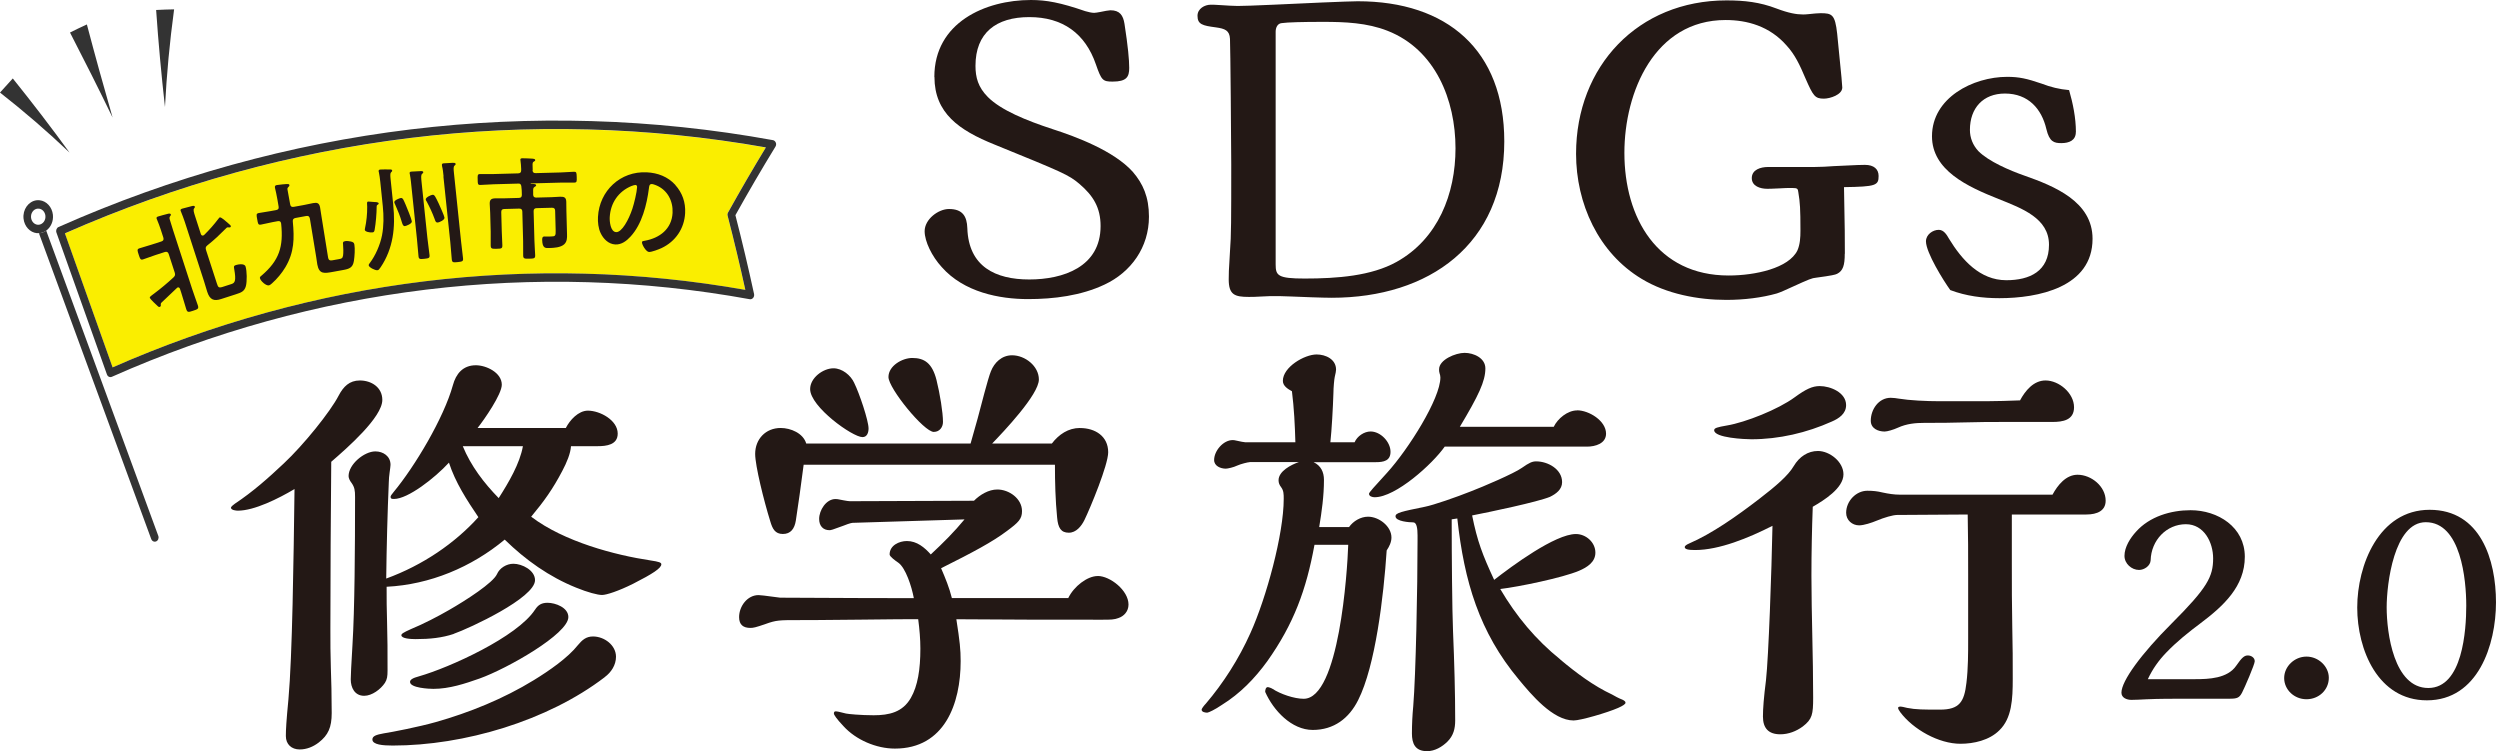
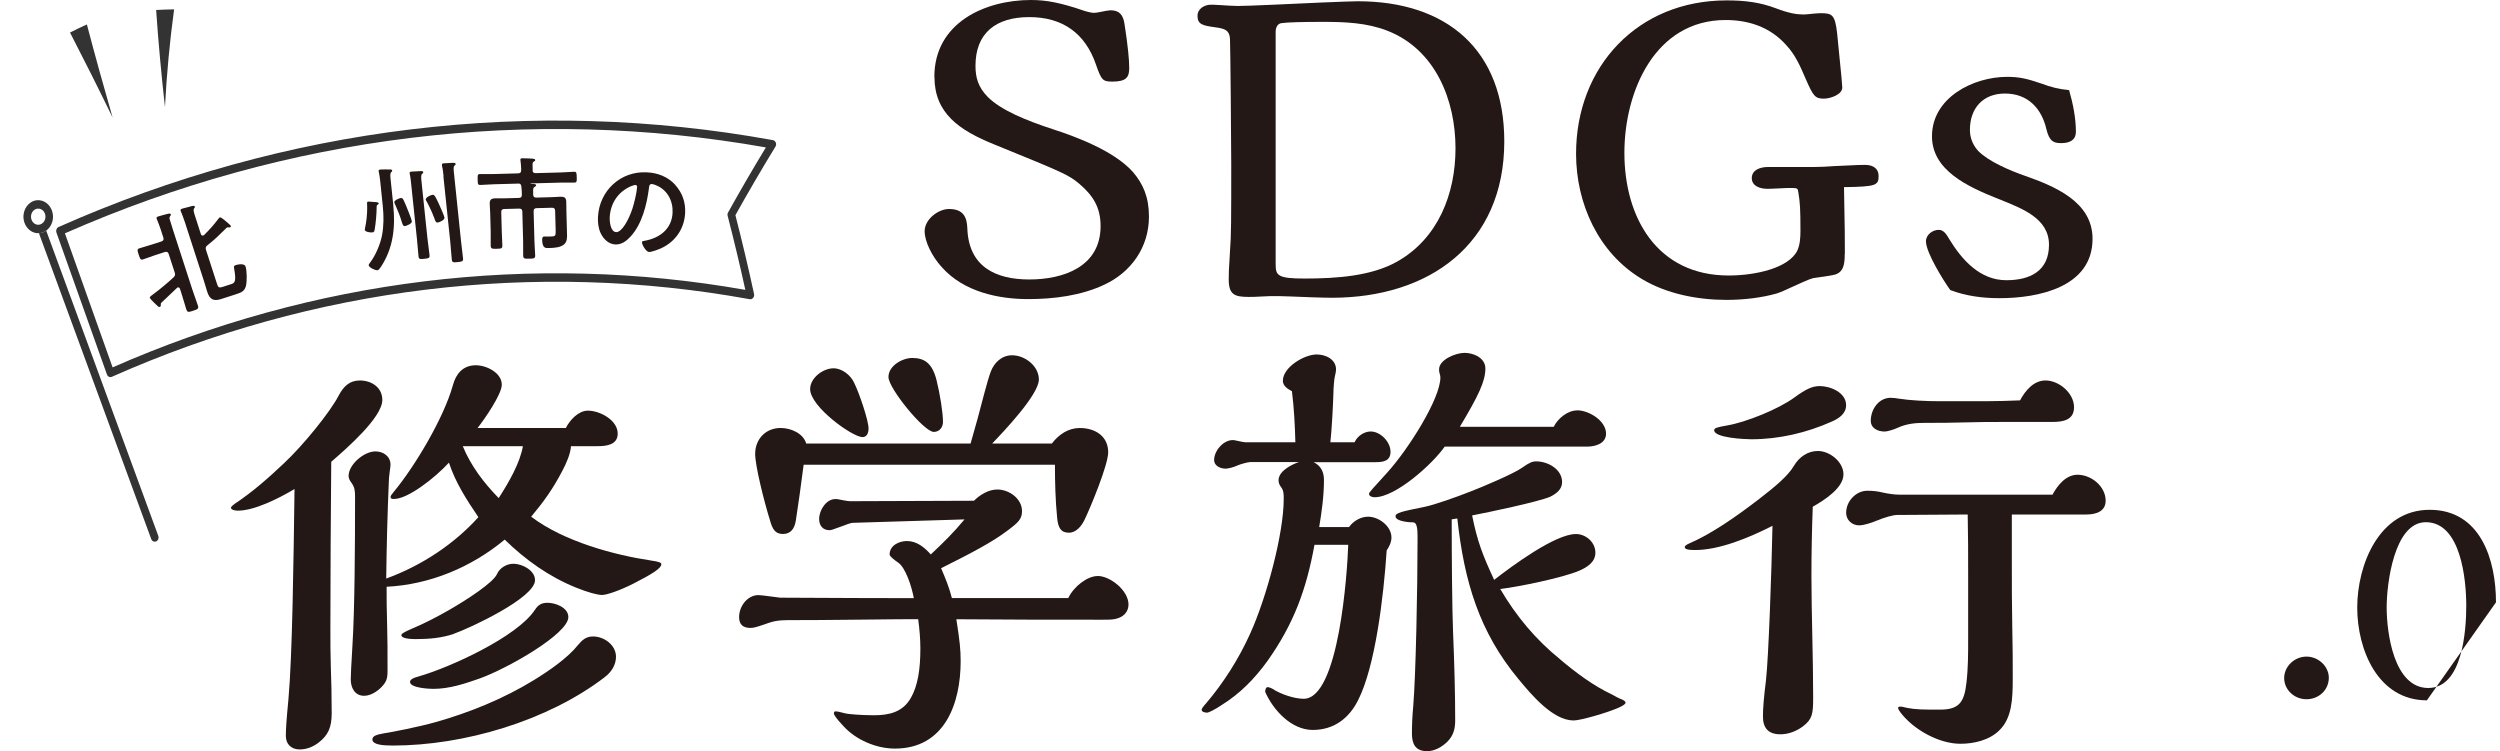
<svg xmlns="http://www.w3.org/2000/svg" width="213" height="64" viewBox="0 0 213 64" fill="none">
-   <path d="M5.526 19.885L9.589 31.306C26.706 23.777 45.33 21.493 63.498 24.701C63.038 22.598 62.53 20.476 61.992 18.394C61.968 18.296 61.977 18.188 62.026 18.105C63.058 16.252 64.138 14.389 65.243 12.571C45.114 9.011 24.482 11.539 5.521 19.89L5.526 19.885Z" fill="#FAEE00" />
  <path d="M66.099 12.155C66.055 12.042 65.962 11.959 65.854 11.94C45.344 8.209 24.296 10.771 4.988 19.342C4.822 19.415 4.744 19.625 4.807 19.811L9.11 31.902C9.154 32.034 9.261 32.117 9.379 32.127C9.428 32.132 9.481 32.127 9.53 32.103C26.774 24.446 45.564 22.163 63.879 25.493C63.986 25.512 64.094 25.468 64.167 25.38C64.241 25.292 64.27 25.17 64.246 25.048C63.761 22.813 63.229 20.559 62.657 18.335C63.747 16.374 64.896 14.409 66.069 12.492C66.133 12.389 66.143 12.262 66.099 12.145V12.155ZM62.031 18.1C61.982 18.188 61.967 18.291 61.996 18.389C62.534 20.476 63.043 22.593 63.502 24.696C45.334 21.488 26.711 23.771 9.594 31.301L5.531 19.88C24.491 11.529 45.124 9.001 65.253 12.56C64.148 14.379 63.067 16.237 62.036 18.095L62.031 18.1Z" fill="#333333" />
  <path d="M3.937 19.649C3.781 19.762 3.6 19.835 3.404 19.864C3.375 19.864 3.346 19.864 3.316 19.869C6.504 28.558 9.697 37.241 12.885 45.929C12.934 46.056 13.036 46.139 13.153 46.149C13.202 46.154 13.256 46.149 13.31 46.125C13.476 46.051 13.555 45.836 13.486 45.655C10.303 36.987 7.12 28.318 3.937 19.649Z" fill="#333333" />
  <path d="M3.936 19.649C4.328 19.366 4.567 18.852 4.508 18.3C4.435 17.63 3.956 17.127 3.384 17.063C3.296 17.053 3.203 17.053 3.11 17.063C2.421 17.156 1.922 17.855 2.005 18.628C2.078 19.297 2.558 19.801 3.13 19.864C3.193 19.869 3.257 19.869 3.32 19.864C3.35 19.864 3.379 19.864 3.408 19.86C3.604 19.835 3.785 19.757 3.941 19.645L3.936 19.649ZM2.646 18.544C2.626 18.363 2.67 18.183 2.773 18.036C2.875 17.889 3.022 17.801 3.183 17.777C3.227 17.772 3.271 17.772 3.32 17.777C3.604 17.806 3.834 18.06 3.868 18.378C3.888 18.559 3.844 18.74 3.741 18.887C3.638 19.029 3.491 19.121 3.33 19.146C3.286 19.151 3.242 19.151 3.193 19.146C2.91 19.116 2.68 18.862 2.646 18.544Z" fill="#333333" />
  <path d="M5.965 2.772C7.202 5.168 8.414 7.583 9.593 10.013C8.835 7.383 8.101 4.738 7.402 2.083C6.918 2.303 6.439 2.533 5.965 2.772Z" fill="#333333" />
-   <path d="M0 7.886C2.063 9.5 4.038 11.206 5.926 13.001C4.366 10.854 2.753 8.752 1.09 6.684C0.724 7.08 0.357 7.481 0 7.886Z" fill="#333333" />
  <path d="M14.833 0.797C14.325 0.807 13.811 0.821 13.303 0.851C13.493 3.618 13.748 6.375 14.056 9.118C14.197 6.356 14.457 3.584 14.833 0.802V0.797Z" fill="#333333" />
  <path d="M30.657 32.416C31.654 32.416 32.574 33.007 32.574 34.073C32.574 35.55 29.586 38.166 28.222 39.344C28.183 44.096 28.149 48.814 28.149 53.572C28.149 54.75 28.149 55.708 28.188 56.886C28.227 57.698 28.261 59.541 28.261 60.754C28.261 61.966 27.968 62.631 27.156 63.262C26.677 63.629 26.125 63.853 25.533 63.853C24.834 63.853 24.355 63.413 24.355 62.709C24.355 62.157 24.394 61.458 24.575 59.575C24.907 55.889 25.015 47.636 25.093 41.666C23.729 42.478 21.666 43.509 20.267 43.509C20.121 43.509 19.676 43.47 19.676 43.25C19.676 43.177 19.896 42.991 20.008 42.918C21.558 41.886 22.844 40.742 24.174 39.49C25.87 37.906 28.154 35.066 28.853 33.706C29.259 32.934 29.772 32.416 30.657 32.416ZM55.387 47.743C56.159 47.856 56.345 47.929 56.345 48.076C56.345 48.408 55.607 48.888 53.949 49.733C52.698 50.359 51.666 50.692 51.294 50.692C50.923 50.692 50.077 50.472 49.084 50.066C46.801 49.147 44.772 47.709 43.002 45.974C40.166 48.33 36.627 49.807 32.94 49.992C32.94 50.912 32.94 51.983 32.979 53.053C33.019 54.344 33.019 55.488 33.019 57.145C33.019 57.625 32.979 57.884 32.798 58.177C32.432 58.73 31.694 59.282 31.029 59.282C30.217 59.282 29.884 58.583 29.884 57.884C29.884 57.551 29.924 56.74 30.031 54.936C30.217 51.948 30.251 46.682 30.251 42.331C30.251 41.779 30.212 41.52 29.958 41.153C29.811 40.967 29.699 40.747 29.699 40.561C29.699 39.564 31.024 38.459 31.982 38.459C32.647 38.459 33.273 38.865 33.273 39.603C33.273 39.715 33.234 39.97 33.199 40.229C33.16 40.488 33.126 40.855 33.126 41.075C33.014 43.69 32.94 46.492 32.906 49.293C36.04 48.149 38.768 46.272 40.758 44.062C39.761 42.585 38.802 41.114 38.25 39.417C37.032 40.742 34.749 42.512 33.571 42.512C33.424 42.512 33.278 42.512 33.278 42.326C33.278 42.253 33.351 42.14 33.537 41.92C35.341 39.745 37.81 35.618 38.587 32.817C38.846 31.858 39.433 31.12 40.543 31.12C41.428 31.12 42.753 31.746 42.753 32.778C42.753 33.589 41.276 35.726 40.69 36.464H48.209C48.542 35.799 49.28 34.987 50.087 34.987C51.118 34.987 52.629 35.799 52.629 36.943C52.629 37.901 51.671 38.014 50.933 38.014H48.649C48.61 38.64 48.283 39.412 47.911 40.116C47.099 41.666 46.361 42.698 45.256 44.023C48.058 46.159 52.443 47.303 55.392 47.743H55.387ZM51.519 57.698C46.655 61.419 39.541 63.521 33.459 63.521C32.613 63.521 31.728 63.448 31.728 63.003C31.728 62.709 32.06 62.597 32.686 62.484C33.424 62.372 35.673 61.932 37.111 61.526C39.986 60.715 42.895 59.536 45.476 57.952C46.801 57.141 48.39 56.036 49.236 54.965C49.603 54.525 49.935 54.227 50.527 54.227C51.485 54.227 52.483 54.965 52.483 55.957C52.483 56.657 52.077 57.282 51.524 57.688L51.519 57.698ZM38.656 54.011C37.658 54.344 36.627 54.452 35.414 54.452C35.008 54.452 34.197 54.412 34.197 54.119C34.197 54.007 34.343 53.899 35.008 53.601C36.079 53.161 37.292 52.53 38.25 51.978C39.727 51.132 42.01 49.655 42.342 48.917C42.562 48.399 43.154 48.032 43.741 48.032C44.479 48.032 45.584 48.584 45.584 49.43C45.584 50.941 40.02 53.523 38.656 54.002V54.011ZM45.584 51.948C45.843 51.542 46.136 51.357 46.654 51.357C47.319 51.357 48.424 51.762 48.424 52.574C48.424 54.011 43.227 56.96 40.871 57.806C39.619 58.246 38.289 58.691 36.925 58.691C36.558 58.691 34.935 58.617 34.935 58.099C34.935 57.913 35.155 57.766 35.708 57.62C38.289 56.882 44.073 54.266 45.584 51.943V51.948ZM39.428 38.014C40.127 39.711 41.232 41.148 42.489 42.439C43.335 41.114 44.293 39.49 44.552 38.014H39.428Z" fill="#231815" />
  <path d="M93.533 49.074C94.565 49.074 96.149 50.291 96.149 51.508C96.149 52.1 95.743 52.506 95.303 52.652C94.897 52.799 94.677 52.799 93.866 52.799C88.004 52.799 87.451 52.799 81.481 52.76C81.775 54.638 81.848 55.342 81.848 56.334C81.848 59.947 80.484 63.78 76.245 63.78C74.661 63.78 72.93 63.042 71.859 61.864C71.268 61.238 71.048 60.905 71.048 60.793C71.048 60.681 71.087 60.607 71.194 60.607C71.302 60.607 71.527 60.646 72.079 60.793C72.226 60.832 73.331 60.94 74.436 60.94C75.761 60.94 76.905 60.681 77.604 59.463C78.196 58.431 78.416 57.028 78.416 55.263C78.416 54.452 78.342 53.606 78.23 52.755C77.125 52.755 76.387 52.755 73.292 52.794C69.385 52.833 69.126 52.833 68.021 52.833C66.398 52.833 66.144 52.833 65.22 53.166C64.374 53.459 64.188 53.498 63.929 53.498C63.337 53.498 62.971 53.239 62.971 52.579C62.971 51.66 63.67 50.702 64.628 50.702C64.741 50.702 65.146 50.741 66.471 50.922C74.138 50.961 74.69 50.961 77.858 50.961C77.673 49.963 77.159 48.379 76.533 47.939C76.313 47.792 75.795 47.421 75.795 47.24C75.795 46.468 76.607 46.096 77.272 46.096C78.118 46.096 78.782 46.648 79.301 47.24C80.406 46.208 81.291 45.324 82.176 44.253L72.632 44.546C72.519 44.546 71.967 44.732 71.82 44.805C70.935 45.138 70.789 45.172 70.676 45.172C70.124 45.172 69.791 44.805 69.791 44.214C69.791 43.475 70.383 42.517 71.189 42.517C71.263 42.517 71.375 42.517 71.889 42.63C72.075 42.669 72.329 42.703 72.407 42.703L82.982 42.664C83.501 42.145 84.234 41.705 84.972 41.705C85.97 41.705 87.075 42.478 87.075 43.549C87.075 44.214 86.781 44.507 85.784 45.245C84.566 46.164 82.909 47.049 80.181 48.413C80.547 49.259 80.88 50.071 81.1 50.956H91.015C91.495 49.959 92.638 49.078 93.523 49.078L93.533 49.074ZM92.022 36.469C93.313 36.469 94.418 37.168 94.418 38.532C94.418 39.603 92.907 43.25 92.389 44.316C92.13 44.834 91.69 45.387 91.064 45.387C90.399 45.387 90.145 44.981 90.067 44.096C89.92 42.62 89.881 41.075 89.881 39.598H68.471C68.324 40.776 67.919 43.691 67.806 44.35C67.694 45.05 67.366 45.495 66.701 45.495C66.036 45.495 65.816 45.055 65.63 44.424C65.078 42.654 64.34 39.672 64.34 38.674C64.34 37.422 65.225 36.464 66.515 36.464C67.361 36.464 68.432 36.904 68.691 37.789H82.694C83.1 36.391 83.505 34.914 83.872 33.477C84.058 32.778 84.312 31.893 84.425 31.634C84.718 30.895 85.344 30.27 86.229 30.27C87.334 30.27 88.512 31.189 88.512 32.333C88.512 33.623 85.49 36.792 84.532 37.789H89.617C90.209 37.017 91.015 36.464 92.013 36.464L92.022 36.469ZM72.783 32.636C73.223 33.521 74.001 35.843 74.001 36.503C74.001 36.836 73.888 37.242 73.483 37.242C72.637 37.242 69.024 34.66 69.024 33.149C69.024 32.191 70.129 31.379 71.013 31.379C71.752 31.379 72.485 31.971 72.783 32.631V32.636ZM79.565 36.801C78.719 36.801 75.697 33.081 75.697 32.123C75.697 31.164 76.876 30.499 77.726 30.499C78.758 30.499 79.423 30.939 79.79 32.377C80.083 33.555 80.342 35.139 80.342 35.951C80.342 36.391 80.049 36.797 79.57 36.797L79.565 36.801Z" fill="#231815" />
  <path d="M106.469 39.377C106.323 39.377 105.731 39.524 105.399 39.671C105.105 39.818 104.587 39.93 104.44 39.93C104 39.93 103.443 39.71 103.443 39.192C103.443 38.419 104.215 37.495 105.027 37.495C105.1 37.495 105.174 37.495 105.467 37.568C105.614 37.608 106.019 37.681 106.093 37.681H110.366C110.327 36.243 110.254 34.772 110.073 33.334C109.74 33.149 109.3 32.894 109.3 32.449C109.3 31.271 111.143 30.2 112.175 30.2C112.947 30.2 113.832 30.606 113.832 31.491C113.832 31.604 113.793 31.824 113.72 32.117C113.681 32.264 113.608 33.036 113.608 33.481C113.568 34.733 113.461 36.649 113.348 37.681H115.412C115.632 37.163 116.223 36.762 116.776 36.762C117.622 36.762 118.472 37.647 118.472 38.492C118.472 39.265 117.881 39.377 117.221 39.377H111.916C112.542 39.671 112.801 40.223 112.801 40.888C112.801 42.252 112.615 43.577 112.395 44.907H114.937C115.304 44.389 115.935 44.022 116.561 44.022C117.48 44.022 118.551 44.834 118.551 45.792C118.551 46.198 118.365 46.565 118.145 46.897C117.886 50.804 117.186 56.739 115.715 59.648C114.942 61.198 113.652 62.191 111.847 62.191C110.043 62.191 108.493 60.533 107.794 58.949C107.794 58.802 107.833 58.543 108.014 58.543C108.088 58.543 108.308 58.617 108.42 58.69C109.085 59.13 110.263 59.536 111.075 59.536C114.096 59.536 114.796 48.662 114.869 46.418H111.994C111.295 50.251 110.224 53.16 107.975 56.333C106.904 57.81 105.653 59.096 104.108 60.054C103.516 60.46 102.964 60.719 102.856 60.719C102.709 60.719 102.377 60.68 102.377 60.46C102.377 60.386 102.563 60.127 102.744 59.942C104.22 58.211 105.545 56.148 106.538 53.933C107.902 50.911 109.373 45.494 109.373 42.507C109.373 42.101 109.373 41.807 109.153 41.509C109.007 41.323 108.933 41.142 108.933 40.918C108.933 40.145 110.004 39.593 110.664 39.368H106.464L106.469 39.377ZM134.367 34.958C135.365 34.958 136.836 35.843 136.836 36.947C136.836 37.793 135.917 38.053 135.213 38.053H123.088C122.056 39.529 118.922 42.365 117.118 42.365C116.932 42.365 116.639 42.291 116.639 42.071C116.639 41.959 117.045 41.519 118.189 40.267C119.993 38.277 122.721 33.965 122.721 32.161C122.721 32.048 122.682 31.868 122.648 31.794C122.609 31.682 122.609 31.574 122.609 31.462C122.609 30.65 124.007 30.064 124.784 30.064C125.562 30.064 126.554 30.503 126.554 31.389C126.554 32.493 125.963 33.711 124.378 36.366H132.377C132.71 35.666 133.556 34.967 134.367 34.967V34.958ZM132.93 56.187C134.294 57.331 135.766 58.436 137.35 59.174C137.535 59.286 137.941 59.506 138.235 59.614C138.381 59.687 138.494 59.761 138.494 59.873C138.494 59.986 138.274 60.132 137.868 60.313C136.949 60.719 134.661 61.384 134.074 61.384C132.304 61.384 130.461 59.174 129.395 57.883C126.041 53.864 124.75 49.552 124.163 44.174L123.684 44.247C123.684 47.415 123.723 51.948 123.797 53.757C123.909 56.446 123.982 59.027 123.982 61.384C123.982 62.083 123.836 62.675 123.318 63.188C122.873 63.628 122.247 64 121.587 64C120.555 64 120.296 63.335 120.296 62.489C120.296 61.716 120.335 60.939 120.408 60.166C120.628 57.512 120.775 50.07 120.775 46.051V45.611C120.775 45.02 120.702 44.506 120.408 44.506C120.115 44.506 118.898 44.433 118.898 43.988C118.898 43.695 119.416 43.582 121.406 43.176C122.144 43.03 124.061 42.365 125.351 41.851C126.31 41.485 128.999 40.341 129.664 39.861C130.29 39.422 130.549 39.309 130.881 39.309C131.879 39.309 133.091 39.974 133.091 41.079C133.091 41.705 132.578 42.076 132.059 42.331C130.989 42.771 126.936 43.621 125.425 43.915C125.87 46.125 126.31 47.269 127.302 49.405C128.813 48.227 132.499 45.499 134.269 45.499C135.115 45.499 135.927 46.198 135.927 47.083C135.927 47.895 135.228 48.334 134.529 48.633C133.13 49.224 129.405 49.997 127.821 50.183C129.185 52.505 130.842 54.495 132.944 56.191L132.93 56.187Z" fill="#231815" />
  <path d="M144.424 46.863C143.798 46.863 143.539 46.789 143.539 46.604C143.539 46.53 143.652 46.418 143.906 46.31C145.861 45.464 147.959 43.988 149.876 42.516C151.313 41.411 152.345 40.526 152.824 39.715C153.303 38.903 154.041 38.424 154.887 38.424C155.884 38.424 157.063 39.343 157.063 40.414C157.063 41.592 155.405 42.624 154.447 43.176C154.374 45.132 154.334 47.122 154.334 49.073C154.334 50.769 154.374 52.466 154.408 54.157C154.447 55.888 154.481 57.771 154.481 59.428C154.481 60.865 154.408 61.271 153.596 61.897C153.044 62.303 152.379 62.562 151.68 62.562C150.682 62.562 150.203 62.044 150.203 61.051C150.203 60.352 150.276 59.428 150.462 57.956C150.682 56.001 150.941 48.633 151.015 44.8C148.986 45.831 146.482 46.863 144.419 46.863H144.424ZM156.07 35.916C153.934 36.874 151.572 37.426 149.215 37.426C148.702 37.426 146.047 37.314 146.047 36.654C146.047 36.468 146.306 36.395 147.152 36.248C148.702 35.989 151.499 34.884 152.902 33.852C153.86 33.153 154.413 32.894 155.039 32.894C155.958 32.894 157.288 33.447 157.288 34.517C157.288 35.256 156.662 35.661 156.07 35.916ZM177.006 40.448C178.184 40.448 179.402 41.445 179.402 42.658C179.402 43.504 178.702 43.836 177.744 43.836H171.408V47.963C171.408 49.806 171.408 51.684 171.447 53.527C171.486 54.964 171.486 56.402 171.486 57.839C171.486 59.57 171.413 61.193 170.342 62.225C169.496 63.071 168.166 63.369 167.027 63.369C165.184 63.369 163.008 62.151 161.903 60.68C161.791 60.533 161.717 60.386 161.717 60.313C161.717 60.24 161.791 60.2 161.937 60.2C162.011 60.2 162.196 60.24 162.49 60.313C163.228 60.46 163.888 60.46 165.291 60.46C166.949 60.46 167.355 59.795 167.54 58.176C167.687 56.959 167.687 55.668 167.687 54.417V48.96C167.687 47.264 167.687 45.533 167.648 43.836L161.639 43.875C161.272 43.875 160.534 44.095 159.908 44.355C159.468 44.54 158.803 44.76 158.397 44.76C157.806 44.76 157.292 44.32 157.292 43.69C157.292 42.692 158.138 41.812 159.097 41.812C159.576 41.812 159.942 41.851 160.387 41.959C160.906 42.071 161.385 42.145 161.864 42.145H174.874C175.314 41.333 176.018 40.448 177.011 40.448H177.006ZM174.278 32.415C175.422 32.415 176.708 33.486 176.708 34.698C176.708 35.803 175.749 35.95 174.864 35.95H170.845C169.701 35.95 168.596 35.95 167.384 35.989C166.206 36.028 165.208 36.028 163.996 36.028C163.184 36.028 162.446 36.102 161.712 36.434C161.307 36.62 160.793 36.767 160.568 36.767C160.016 36.767 159.39 36.507 159.39 35.847C159.39 34.889 160.055 33.892 161.087 33.892C161.307 33.892 161.6 33.931 161.786 33.965C162.671 34.112 164.108 34.185 165.286 34.185H169.193C170.151 34.185 171.149 34.146 172.107 34.112C172.547 33.3 173.251 32.415 174.283 32.415H174.278Z" fill="#231815" />
  <path d="M79.606 6.552C79.606 1.926 83.937 0 87.834 0C89.144 0 90.347 0.22 92.459 0.949C92.714 1.022 93.007 1.095 93.222 1.095C93.256 1.095 93.584 1.061 93.731 1.022C94.058 0.949 94.493 0.875 94.606 0.875C95.408 0.875 95.696 1.31 95.808 2.039C96.102 3.931 96.209 5.095 96.209 5.789C96.209 6.552 95.989 6.952 94.791 6.952C93.956 6.952 93.843 6.845 93.374 5.495C92.464 2.841 90.533 1.457 87.697 1.457C84.862 1.457 83.111 2.802 83.111 5.608C83.111 6.591 83.331 7.427 84.167 8.268C85.297 9.397 87.443 10.267 89.663 10.996C91.701 11.651 94.904 12.854 96.508 14.633C97.383 15.65 97.891 16.78 97.891 18.457C97.891 21.078 96.361 23.19 94.107 24.246C92.107 25.194 89.775 25.483 87.59 25.483C85.15 25.483 82.128 24.901 80.236 22.755C79.4 21.845 78.779 20.569 78.779 19.699C78.779 18.682 79.943 17.807 80.852 17.807C82.016 17.807 82.383 18.427 82.417 19.445C82.524 22.72 84.817 23.811 87.692 23.811C90.567 23.811 93.77 22.755 93.77 19.259C93.77 17.694 93.149 16.672 91.951 15.655C91.041 14.893 90.606 14.707 84.71 12.306C81.728 11.103 79.615 9.646 79.615 6.556L79.606 6.552Z" fill="#231815" />
  <path d="M104.902 13.978C104.902 12.521 104.829 3.857 104.795 3.315C104.76 2.586 104.36 2.44 103.592 2.332C102.462 2.185 102.027 2.078 102.027 1.349C102.027 0.728 102.648 0.401 103.157 0.401C103.377 0.401 103.45 0.401 103.993 0.435C104.394 0.469 105.23 0.508 105.45 0.508C105.885 0.508 106.868 0.474 108.506 0.401C110.691 0.293 114.95 0.107 115.678 0.107C123.286 0.107 128.165 4.258 128.165 12.047C128.165 20.818 121.76 25.37 113.458 25.37C112.73 25.37 110.804 25.297 110.036 25.262C109.127 25.228 108.946 25.228 108.545 25.228C108.29 25.228 108.144 25.228 107.489 25.262C106.868 25.297 106.76 25.297 106.398 25.297C105.196 25.297 104.687 25.116 104.687 23.805C104.687 23.331 104.687 23.15 104.795 21.405C104.902 20.06 104.902 18.75 104.902 13.978ZM108.686 22.529C108.686 23.478 108.867 23.732 111.16 23.732C113.928 23.732 116.837 23.512 118.988 22.314C122.518 20.349 124.009 16.526 124.009 12.634C124.009 8.522 122.298 4.224 118.22 2.625C116.475 1.936 114.578 1.863 112.725 1.863C110.98 1.863 109.703 1.897 109.195 1.97C108.833 2.004 108.686 2.371 108.686 2.699V22.534V22.529Z" fill="#231815" />
  <path d="M157.173 21.62C157.173 22.603 157.026 23.077 156.517 23.331C156.371 23.405 156.082 23.478 154.733 23.659C154.371 23.693 154.185 23.767 152.587 24.495C152.112 24.715 151.711 24.896 151.384 25.003C150.108 25.365 148.582 25.551 147.091 25.551C144.651 25.551 141.996 25.043 139.884 23.767C136.173 21.547 134.281 17.323 134.281 13.103C134.281 5.642 139.557 0.034 147.096 0.034C148.626 0.034 149.937 0.181 151.354 0.724C152.411 1.124 153.066 1.232 153.613 1.232C153.76 1.232 153.833 1.232 154.161 1.198C154.415 1.164 154.924 1.124 155.109 1.124C156.092 1.124 156.346 1.232 156.527 2.87C156.928 6.801 156.962 7.348 156.962 7.456C156.962 8.077 155.906 8.405 155.398 8.405C154.635 8.405 154.488 8.185 153.833 6.693C153.325 5.491 152.924 4.654 152.23 3.892C150.773 2.22 148.846 1.706 147.023 1.706C140.979 1.706 138.398 7.823 138.398 13.025C138.398 18.559 141.2 23.473 147.282 23.473C149.541 23.473 152.415 22.852 153.144 21.327C153.364 20.818 153.398 20.236 153.398 19.655C153.398 17.797 153.364 17.254 153.217 16.379C153.183 16.085 153.144 16.017 152.709 16.017C152.235 16.017 152.127 16.017 151.579 16.051C150.885 16.085 150.743 16.085 150.562 16.085C149.981 16.085 149.252 15.866 149.252 15.176C149.252 14.448 150.015 14.228 150.636 14.228H154.567C155.041 14.228 155.769 14.193 156.239 14.154C158.424 14.047 158.605 14.047 158.894 14.047C159.656 14.047 160.057 14.409 160.057 14.995C160.057 15.797 159.837 15.905 157.109 15.944C157.182 19.439 157.182 20.422 157.182 21.62H157.173Z" fill="#231815" />
  <path d="M176.862 11.245C176.862 11.974 176.281 12.194 175.625 12.194C175.005 12.194 174.609 12.086 174.349 10.991C173.948 9.28 172.819 7.97 170.819 7.97C168.961 7.97 167.837 9.207 167.837 11.065C167.837 11.754 168.091 12.375 168.565 12.883C169.441 13.758 171.22 14.521 172.462 14.956C175.049 15.866 178.285 17.176 178.285 20.344C178.285 24.495 173.626 25.405 170.35 25.405C168.932 25.405 167.509 25.224 166.165 24.715C165.583 23.913 164.092 21.513 164.092 20.564C164.092 19.983 164.674 19.582 165.182 19.582C165.617 19.582 165.871 20.017 166.057 20.344C167.148 22.129 168.678 23.874 170.937 23.874C172.936 23.874 174.574 23.112 174.574 20.853C174.574 18.594 172.281 17.758 170.282 16.956C167.627 15.9 164.605 14.516 164.605 11.607C164.605 8.331 168.101 6.547 171.01 6.547C172.027 6.547 172.682 6.694 173.958 7.129C174.721 7.422 175.449 7.603 176.286 7.676C176.613 8.806 176.867 10.043 176.867 11.245H176.862Z" fill="#231815" />
-   <path d="M187.058 57.864C188.163 57.864 189.781 57.815 190.529 56.715C190.999 56.035 191.209 55.844 191.517 55.844C191.801 55.844 192.104 56.03 192.104 56.338C192.104 56.597 191.234 58.612 191.023 59.013C190.789 59.458 190.603 59.531 189.943 59.531H186.237C185.23 59.531 183.865 59.531 182.858 59.58C182.438 59.604 181.851 59.629 181.592 59.629C181.215 59.629 180.746 59.462 180.746 59.017C180.746 58.01 182.457 55.688 185.014 53.131C188.065 50.08 188.559 49.141 188.559 47.572C188.559 46.213 187.787 44.663 186.237 44.663C184.594 44.663 183.279 46.022 183.235 47.738C183.21 48.207 182.697 48.559 182.247 48.559C181.611 48.559 181.005 48.022 181.005 47.362C181.005 46.609 181.499 45.836 181.993 45.298C183.142 44.008 184.951 43.47 186.638 43.47C188.96 43.47 191.258 44.902 191.258 47.435C191.258 49.968 189.429 51.635 187.503 53.087C186.471 53.859 185.464 54.661 184.569 55.595C183.914 56.275 183.396 57.003 182.995 57.868H187.053L187.058 57.864Z" fill="#231815" />
  <path d="M196.513 59.575C195.457 59.575 194.611 58.754 194.611 57.771C194.611 56.788 195.482 55.942 196.513 55.942C197.545 55.942 198.415 56.788 198.415 57.746C198.415 58.778 197.569 59.575 196.513 59.575Z" fill="#231815" />
-   <path d="M206.771 59.668C202.596 59.668 200.836 55.351 200.836 51.762C200.836 48.173 202.665 43.435 207.006 43.435C211.348 43.435 212.658 47.704 212.658 51.317C212.658 54.93 211.133 59.668 206.771 59.668ZM206.674 44.492C203.975 44.492 203.344 49.748 203.344 51.742C203.344 53.923 203.955 58.617 206.889 58.617C209.822 58.617 210.125 53.669 210.125 51.601C210.125 49.42 209.681 44.492 206.679 44.492H206.674Z" fill="#231815" />
+   <path d="M206.771 59.668C202.596 59.668 200.836 55.351 200.836 51.762C200.836 48.173 202.665 43.435 207.006 43.435C211.348 43.435 212.658 47.704 212.658 51.317ZM206.674 44.492C203.975 44.492 203.344 49.748 203.344 51.742C203.344 53.923 203.955 58.617 206.889 58.617C209.822 58.617 210.125 53.669 210.125 51.601C210.125 49.42 209.681 44.492 206.679 44.492H206.674Z" fill="#231815" />
  <path d="M13.7 25.967C13.71 26.036 13.71 26.114 13.607 26.148C13.534 26.173 13.494 26.134 13.431 26.075C13.333 25.997 12.79 25.469 12.766 25.386C12.741 25.302 12.785 25.268 13.142 25.004C13.71 24.579 14.252 24.124 14.771 23.645C14.917 23.508 14.947 23.415 14.888 23.224L14.374 21.645C14.321 21.474 14.208 21.416 14.037 21.474L13.235 21.733C12.878 21.846 12.546 21.988 12.189 22.1C11.964 22.173 11.93 22.041 11.817 21.699C11.7 21.337 11.656 21.23 11.881 21.156C12.233 21.044 12.585 20.946 12.942 20.834L13.744 20.575C13.915 20.521 13.973 20.418 13.915 20.237L13.7 19.572C13.602 19.274 13.48 18.951 13.382 18.721C13.372 18.692 13.348 18.653 13.343 18.624C13.309 18.516 13.382 18.472 13.475 18.443C13.636 18.389 14.091 18.272 14.277 18.223C14.36 18.203 14.516 18.154 14.555 18.272C14.575 18.326 14.541 18.355 14.487 18.433C14.409 18.541 14.448 18.648 14.487 18.775C14.565 19.049 14.653 19.323 14.741 19.597L16.369 24.613C16.521 25.087 16.702 25.547 16.858 26.021C16.951 26.31 16.843 26.349 16.452 26.476C16.061 26.603 15.963 26.637 15.866 26.334C15.714 25.86 15.587 25.381 15.435 24.916L15.333 24.608C15.299 24.53 15.245 24.457 15.142 24.491C15.108 24.501 15.088 24.515 15.059 24.549C14.629 24.96 14.194 25.371 13.754 25.787C13.695 25.845 13.7 25.894 13.695 25.977L13.7 25.967ZM18.726 18.521C18.853 18.482 19.303 18.907 19.415 19C19.484 19.059 19.65 19.196 19.665 19.25C19.679 19.294 19.65 19.357 19.596 19.372C19.562 19.382 19.518 19.377 19.489 19.377C19.445 19.372 19.405 19.362 19.357 19.377C19.322 19.387 19.283 19.43 19.254 19.46C18.706 20.007 18.281 20.418 17.665 20.907C17.513 21.024 17.499 21.132 17.557 21.313L18.477 24.149C18.579 24.457 18.618 24.554 18.956 24.447L19.728 24.198C20.012 24.105 20.134 23.933 19.953 22.912C19.924 22.731 19.899 22.648 20.09 22.584C20.29 22.52 20.833 22.423 20.921 22.706C21.043 23.078 21.053 23.987 20.951 24.373C20.828 24.833 20.53 24.931 20.11 25.068L18.838 25.478C18.237 25.674 17.875 25.552 17.655 24.858C17.592 24.667 17.464 24.207 17.386 23.973L15.743 18.902C15.646 18.604 15.523 18.291 15.431 18.061C15.421 18.027 15.396 17.993 15.386 17.954C15.352 17.846 15.44 17.807 15.518 17.778C15.69 17.724 16.149 17.612 16.335 17.563C16.418 17.543 16.565 17.499 16.599 17.607C16.619 17.661 16.584 17.69 16.531 17.768C16.452 17.876 16.516 18.096 16.628 18.438L17.112 19.939C17.137 19.993 17.186 20.105 17.313 20.066C17.342 20.056 17.367 20.042 17.391 20.022C17.87 19.548 18.208 19.166 18.618 18.629C18.648 18.59 18.697 18.526 18.731 18.511L18.726 18.521Z" fill="#231815" />
-   <path d="M26.394 18.609C26.36 18.428 26.262 18.37 26.086 18.404L25.181 18.57C25 18.605 24.932 18.692 24.947 18.873C25.083 20.316 25.078 21.479 24.316 22.765C24.027 23.254 23.597 23.772 23.167 24.149C23.089 24.212 23.001 24.296 22.908 24.315C22.653 24.359 22.189 23.929 22.145 23.694C22.125 23.601 22.204 23.538 22.272 23.489C23.802 22.193 24.159 21.01 23.954 19.054C23.93 18.873 23.841 18.815 23.666 18.844L23.24 18.922C22.903 18.986 22.57 19.074 22.228 19.137C21.984 19.181 21.979 19.044 21.915 18.688C21.847 18.321 21.808 18.194 22.052 18.15C22.389 18.086 22.732 18.047 23.069 17.983L23.519 17.9C23.7 17.866 23.768 17.788 23.739 17.607C23.68 17.221 23.607 16.835 23.529 16.448C23.504 16.316 23.445 16.087 23.426 15.998C23.392 15.818 23.485 15.783 23.607 15.764C23.768 15.735 24.384 15.671 24.536 15.681C24.595 15.681 24.648 15.71 24.658 15.774C24.673 15.847 24.595 15.901 24.555 15.95C24.472 16.033 24.482 16.091 24.502 16.194L24.722 17.407C24.756 17.592 24.844 17.656 25.035 17.622L25.9 17.465C26.164 17.416 26.413 17.353 26.677 17.304C27.015 17.24 27.2 17.294 27.269 17.661C27.313 17.905 27.352 18.16 27.386 18.409L27.914 21.699C27.973 22.076 27.973 22.242 28.34 22.174L28.887 22.076C29.102 22.037 29.186 22.012 29.23 21.773C29.264 21.543 29.254 21.098 29.23 20.849C29.21 20.677 29.2 20.58 29.405 20.546C29.557 20.516 29.733 20.546 29.885 20.575C30.066 20.619 30.163 20.658 30.193 20.839C30.256 21.196 30.212 21.846 30.154 22.218C30.066 22.804 29.762 22.912 29.23 23.005L28.374 23.161C27.64 23.293 27.191 23.386 27.034 22.53C26.995 22.325 26.976 22.115 26.941 21.905L26.399 18.605L26.394 18.609Z" fill="#231815" />
  <path d="M32.19 17.431C32.107 17.49 32.092 17.519 32.092 17.612C32.092 18.15 32.019 19.03 31.921 19.563C31.897 19.709 31.867 19.788 31.735 19.802C31.496 19.827 31.095 19.744 31.08 19.582C31.08 19.543 31.09 19.494 31.095 19.465C31.227 18.873 31.29 18.223 31.285 17.622C31.285 17.544 31.28 17.48 31.276 17.431C31.266 17.26 31.271 17.182 31.364 17.172C31.413 17.172 31.877 17.206 31.965 17.216C32.033 17.216 32.254 17.226 32.263 17.328C32.268 17.387 32.234 17.407 32.19 17.431ZM33.505 17.485C33.701 19.348 33.505 21.176 32.434 22.765C32.302 22.951 32.258 23.015 32.156 23.024C31.945 23.044 31.427 22.775 31.413 22.604C31.408 22.535 31.466 22.462 31.505 22.413C31.994 21.768 32.39 20.849 32.547 20.057C32.703 19.245 32.698 18.399 32.615 17.573L32.4 15.49C32.371 15.216 32.332 14.913 32.278 14.669C32.278 14.649 32.263 14.615 32.258 14.595C32.249 14.483 32.312 14.454 32.405 14.444C32.527 14.429 33.046 14.434 33.202 14.439C33.27 14.434 33.403 14.429 33.412 14.532C33.417 14.6 33.383 14.62 33.315 14.688C33.236 14.771 33.251 14.982 33.28 15.28L33.51 17.495L33.505 17.485ZM34.498 19.265C34.346 19.279 34.297 19.113 34.243 18.947C34.067 18.35 33.911 17.984 33.662 17.412C33.637 17.358 33.598 17.284 33.593 17.235C33.574 17.064 34.038 16.884 34.151 16.869C34.341 16.849 34.39 17.064 34.566 17.451C34.669 17.69 35.065 18.658 35.089 18.859C35.109 19.069 34.59 19.255 34.498 19.265ZM35.016 15.514C34.992 15.285 34.957 15.04 34.918 14.845C34.918 14.815 34.904 14.791 34.899 14.752C34.889 14.649 34.972 14.63 35.05 14.62C35.212 14.605 35.642 14.585 35.813 14.581C35.891 14.571 36.052 14.566 36.062 14.669C36.067 14.737 36.013 14.771 35.959 14.815C35.862 14.913 35.876 15.114 35.92 15.539L36.414 20.272C36.463 20.756 36.546 21.24 36.595 21.724C36.624 21.988 36.536 22.007 36.15 22.051C35.769 22.09 35.681 22.081 35.656 21.826C35.608 21.343 35.573 20.854 35.524 20.369L35.016 15.524V15.514ZM37.299 18.956C37.118 18.976 37.084 18.805 37.03 18.658C36.84 18.14 36.62 17.666 36.356 17.172C36.321 17.128 36.277 17.055 36.272 17.001C36.253 16.81 36.732 16.605 36.854 16.595C37.025 16.576 37.104 16.771 37.382 17.348C37.47 17.539 37.856 18.394 37.871 18.546C37.891 18.746 37.421 18.947 37.299 18.961V18.956ZM37.793 15.03C37.764 14.727 37.729 14.405 37.661 14.15L37.651 14.057C37.641 13.945 37.715 13.925 37.798 13.916C37.93 13.901 38.419 13.882 38.57 13.872C38.649 13.872 38.81 13.857 38.82 13.97C38.825 14.038 38.781 14.062 38.727 14.111C38.629 14.19 38.639 14.39 38.673 14.703L39.279 20.531C39.333 21.025 39.401 21.509 39.45 22.003C39.48 22.267 39.382 22.286 39.005 22.33C38.614 22.369 38.522 22.369 38.492 22.105C38.438 21.611 38.419 21.122 38.365 20.629L37.778 15.03H37.793Z" fill="#231815" />
  <path d="M45.372 14.492C45.377 14.673 45.455 14.756 45.646 14.751L47.777 14.693C48.149 14.683 48.52 14.644 48.892 14.634C49.132 14.629 49.122 14.722 49.137 15.094C49.146 15.436 49.156 15.553 48.931 15.558C48.55 15.568 48.178 15.548 47.802 15.558L45.235 15.627C45.235 15.627 45.206 15.636 45.206 15.646C45.206 15.656 45.215 15.666 45.225 15.666C45.264 15.675 45.294 15.675 45.333 15.671C45.504 15.671 45.675 15.68 45.68 15.783C45.68 15.851 45.607 15.89 45.538 15.93C45.416 16.008 45.421 16.106 45.426 16.365V16.595C45.435 16.776 45.533 16.839 45.704 16.834L46.985 16.8C47.235 16.795 47.479 16.766 47.728 16.761C48.071 16.751 48.237 16.824 48.247 17.196C48.252 17.455 48.247 17.714 48.257 17.968L48.31 19.944C48.32 20.257 48.32 20.574 48.076 20.809C47.768 21.093 47.196 21.122 46.795 21.132C46.472 21.142 46.213 21.166 46.193 20.442C46.193 20.301 46.203 20.154 46.374 20.149C46.496 20.149 46.726 20.159 46.946 20.149C47.318 20.139 47.357 20.1 47.342 19.592L47.298 17.959C47.293 17.778 47.215 17.695 47.024 17.7L45.724 17.734C45.533 17.739 45.46 17.827 45.465 18.008L45.533 20.511C45.543 20.922 45.582 21.332 45.597 21.743C45.607 22.022 45.499 22.031 45.098 22.041C44.697 22.051 44.58 22.041 44.575 21.777C44.565 21.366 44.58 20.956 44.57 20.535L44.502 18.032C44.497 17.851 44.419 17.768 44.228 17.773L42.966 17.807C42.776 17.812 42.702 17.89 42.707 18.081L42.751 19.733C42.761 20.125 42.79 20.506 42.8 20.887C42.81 21.176 42.722 21.186 42.321 21.195C41.91 21.205 41.812 21.195 41.808 20.912C41.798 20.53 41.817 20.149 41.808 19.758L41.764 18.144C41.754 17.875 41.729 17.621 41.724 17.362C41.715 17.01 41.856 16.907 42.199 16.898C42.448 16.893 42.697 16.903 42.942 16.898L44.203 16.863C44.394 16.859 44.467 16.771 44.462 16.59C44.462 16.331 44.448 16.101 44.414 15.847C44.379 15.714 44.34 15.656 44.218 15.641L42.062 15.7C41.681 15.71 41.309 15.749 40.928 15.758C40.698 15.763 40.703 15.651 40.698 15.304C40.688 14.932 40.673 14.834 40.913 14.829C41.294 14.82 41.666 14.839 42.042 14.829L44.145 14.771C44.335 14.766 44.409 14.678 44.404 14.497V14.385C44.394 14.145 44.379 13.905 44.345 13.681C44.345 13.651 44.335 13.622 44.335 13.593C44.335 13.495 44.438 13.485 44.516 13.485C44.697 13.48 45.196 13.505 45.396 13.519C45.474 13.529 45.597 13.544 45.602 13.637C45.602 13.715 45.538 13.734 45.47 13.774C45.377 13.822 45.367 13.94 45.377 14.14L45.386 14.473L45.372 14.492Z" fill="#231815" />
  <path d="M57.532 15.758C58.139 16.433 58.422 17.249 58.373 18.154C58.305 19.479 57.552 20.579 56.354 21.141C56.129 21.244 55.523 21.479 55.293 21.469C55.044 21.454 54.682 20.843 54.697 20.633C54.697 20.54 54.843 20.525 54.941 20.511C56.208 20.281 57.229 19.508 57.303 18.144C57.356 17.122 56.867 16.179 55.895 15.783C55.811 15.748 55.621 15.68 55.538 15.68C55.318 15.67 55.308 15.88 55.288 16.042C55.112 17.43 54.692 19.112 53.719 20.159C53.386 20.525 52.946 20.858 52.423 20.828C51.841 20.799 51.406 20.354 51.172 19.855C50.981 19.454 50.922 18.931 50.947 18.486C51.064 16.252 52.863 14.565 55.112 14.682C56.046 14.731 56.892 15.049 57.537 15.753L57.532 15.758ZM53.807 15.846C52.692 16.306 52.013 17.293 51.949 18.506C51.929 18.858 52.008 19.753 52.496 19.777C52.976 19.802 53.562 18.741 53.88 17.782C54.027 17.332 54.257 16.394 54.281 15.939C54.286 15.846 54.242 15.763 54.139 15.758C54.061 15.758 53.89 15.812 53.812 15.846H53.807Z" fill="#231815" />
</svg>